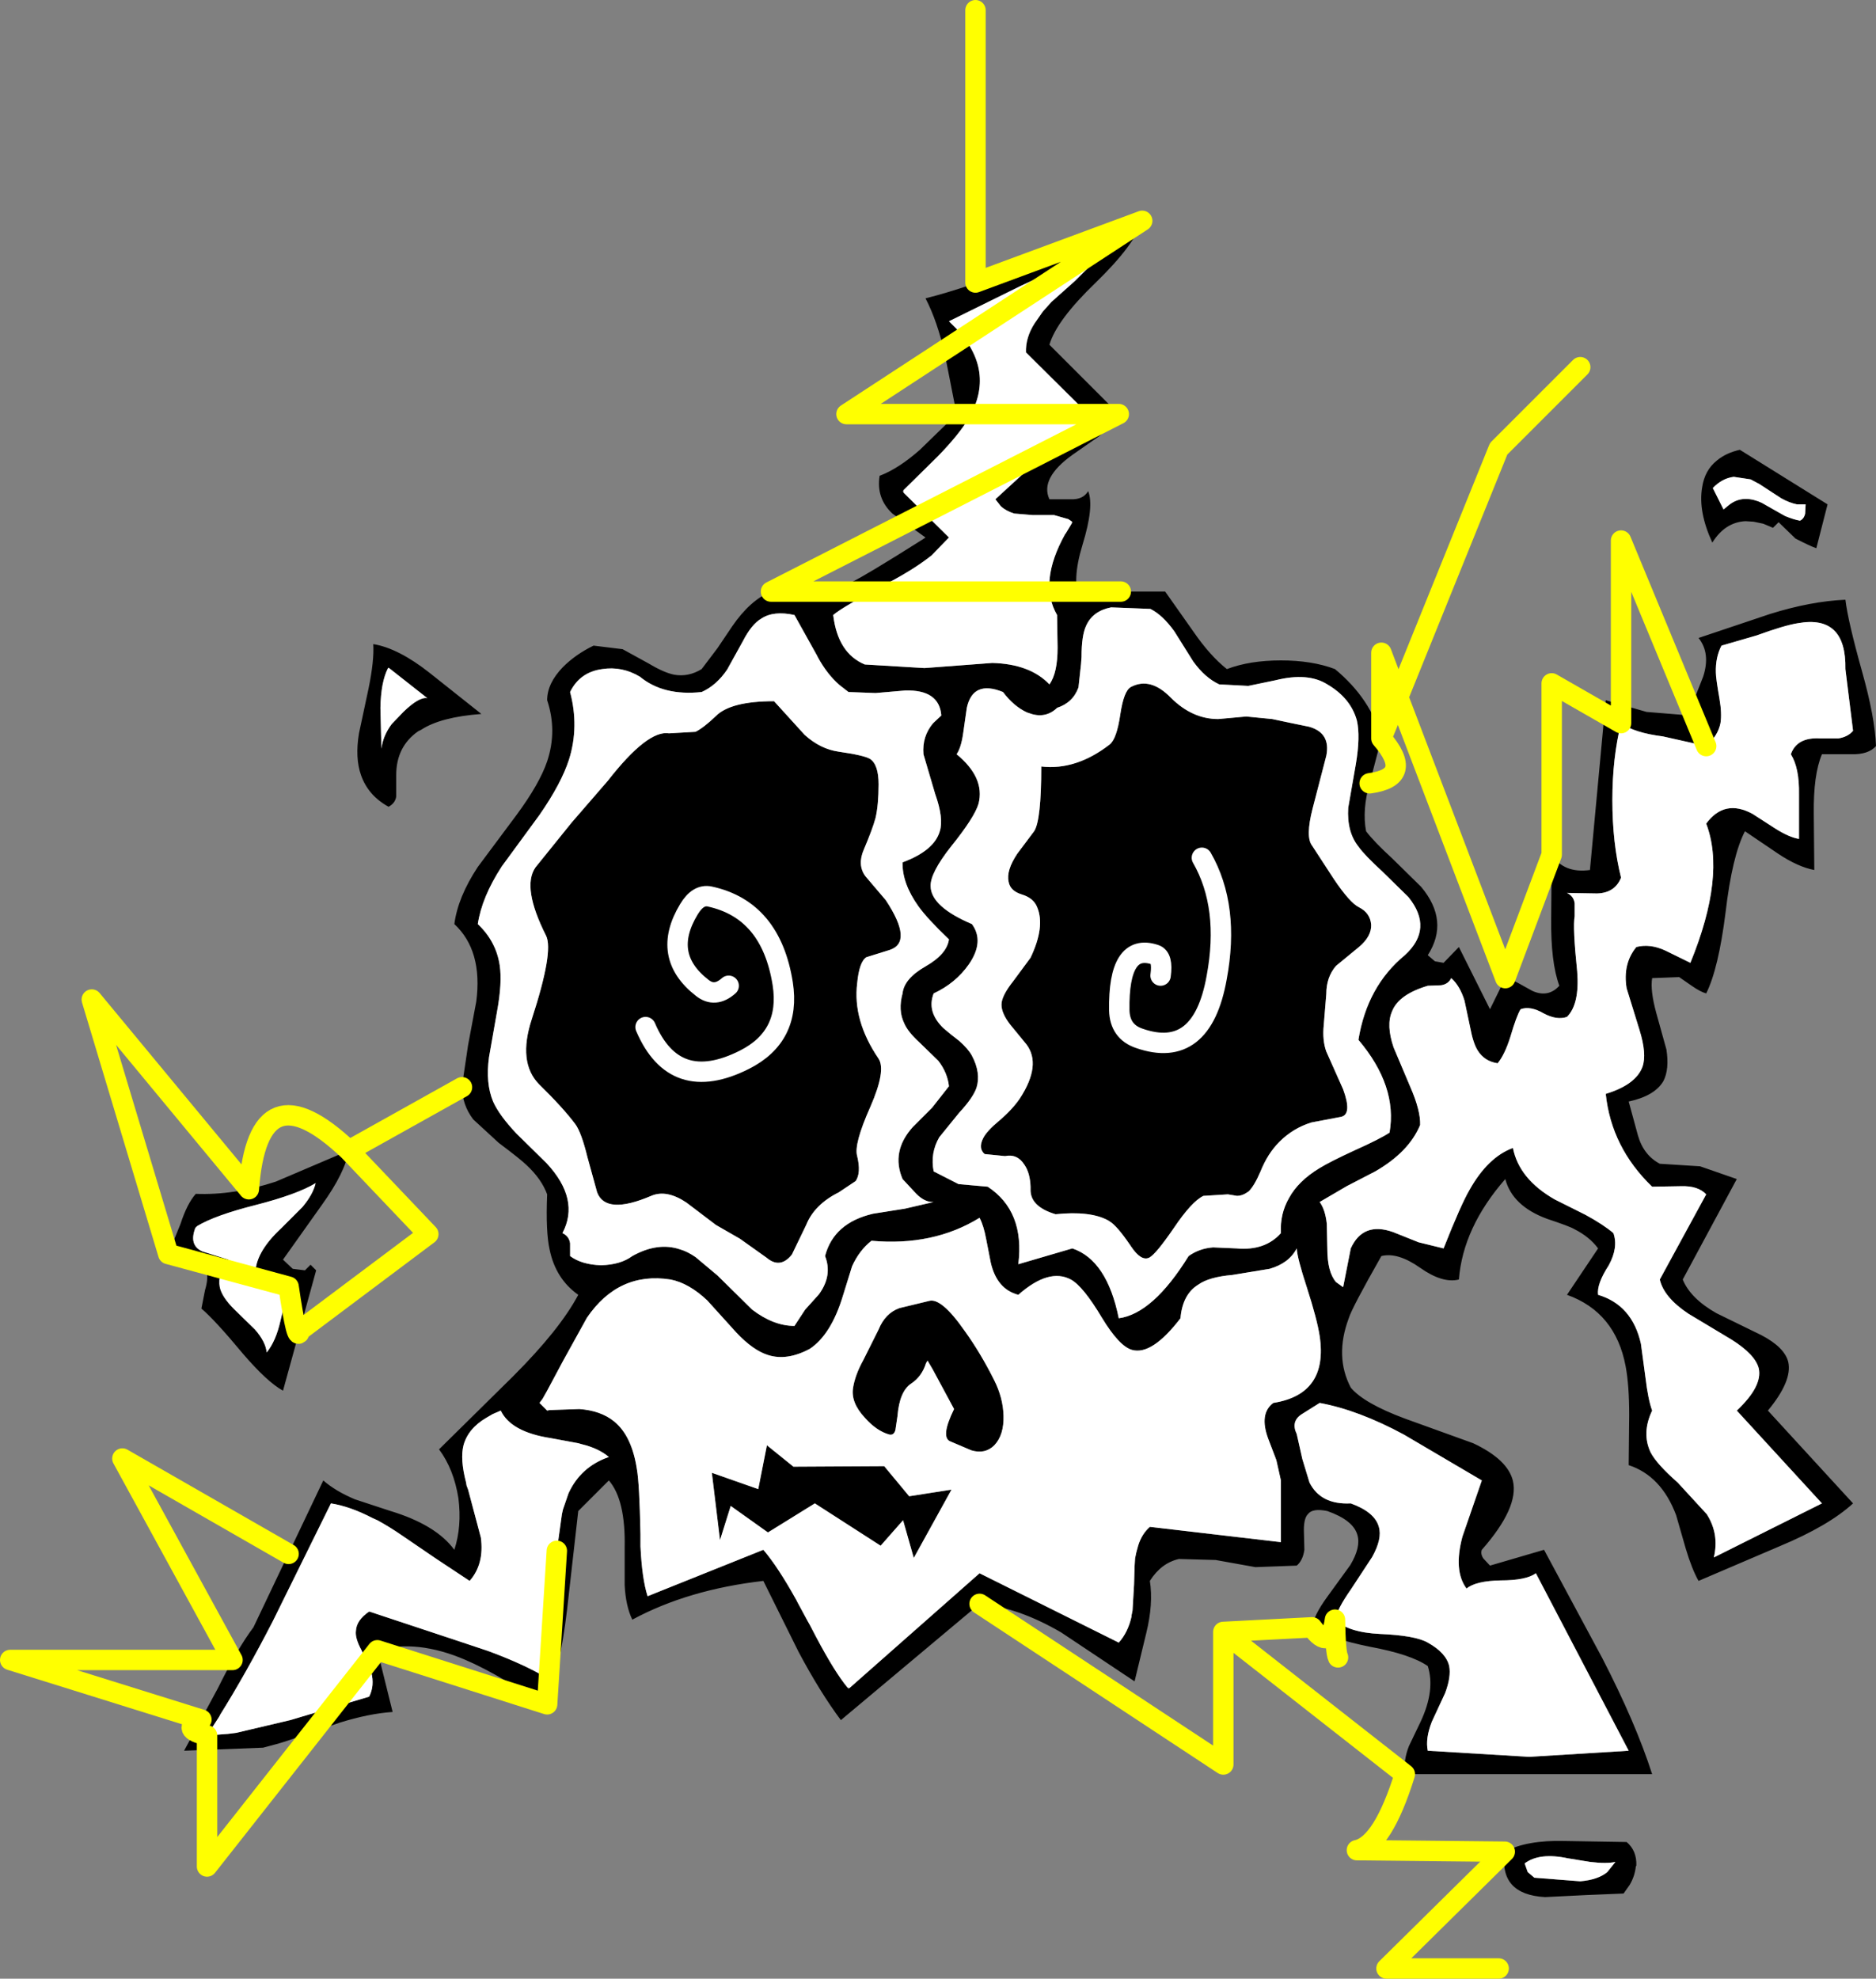
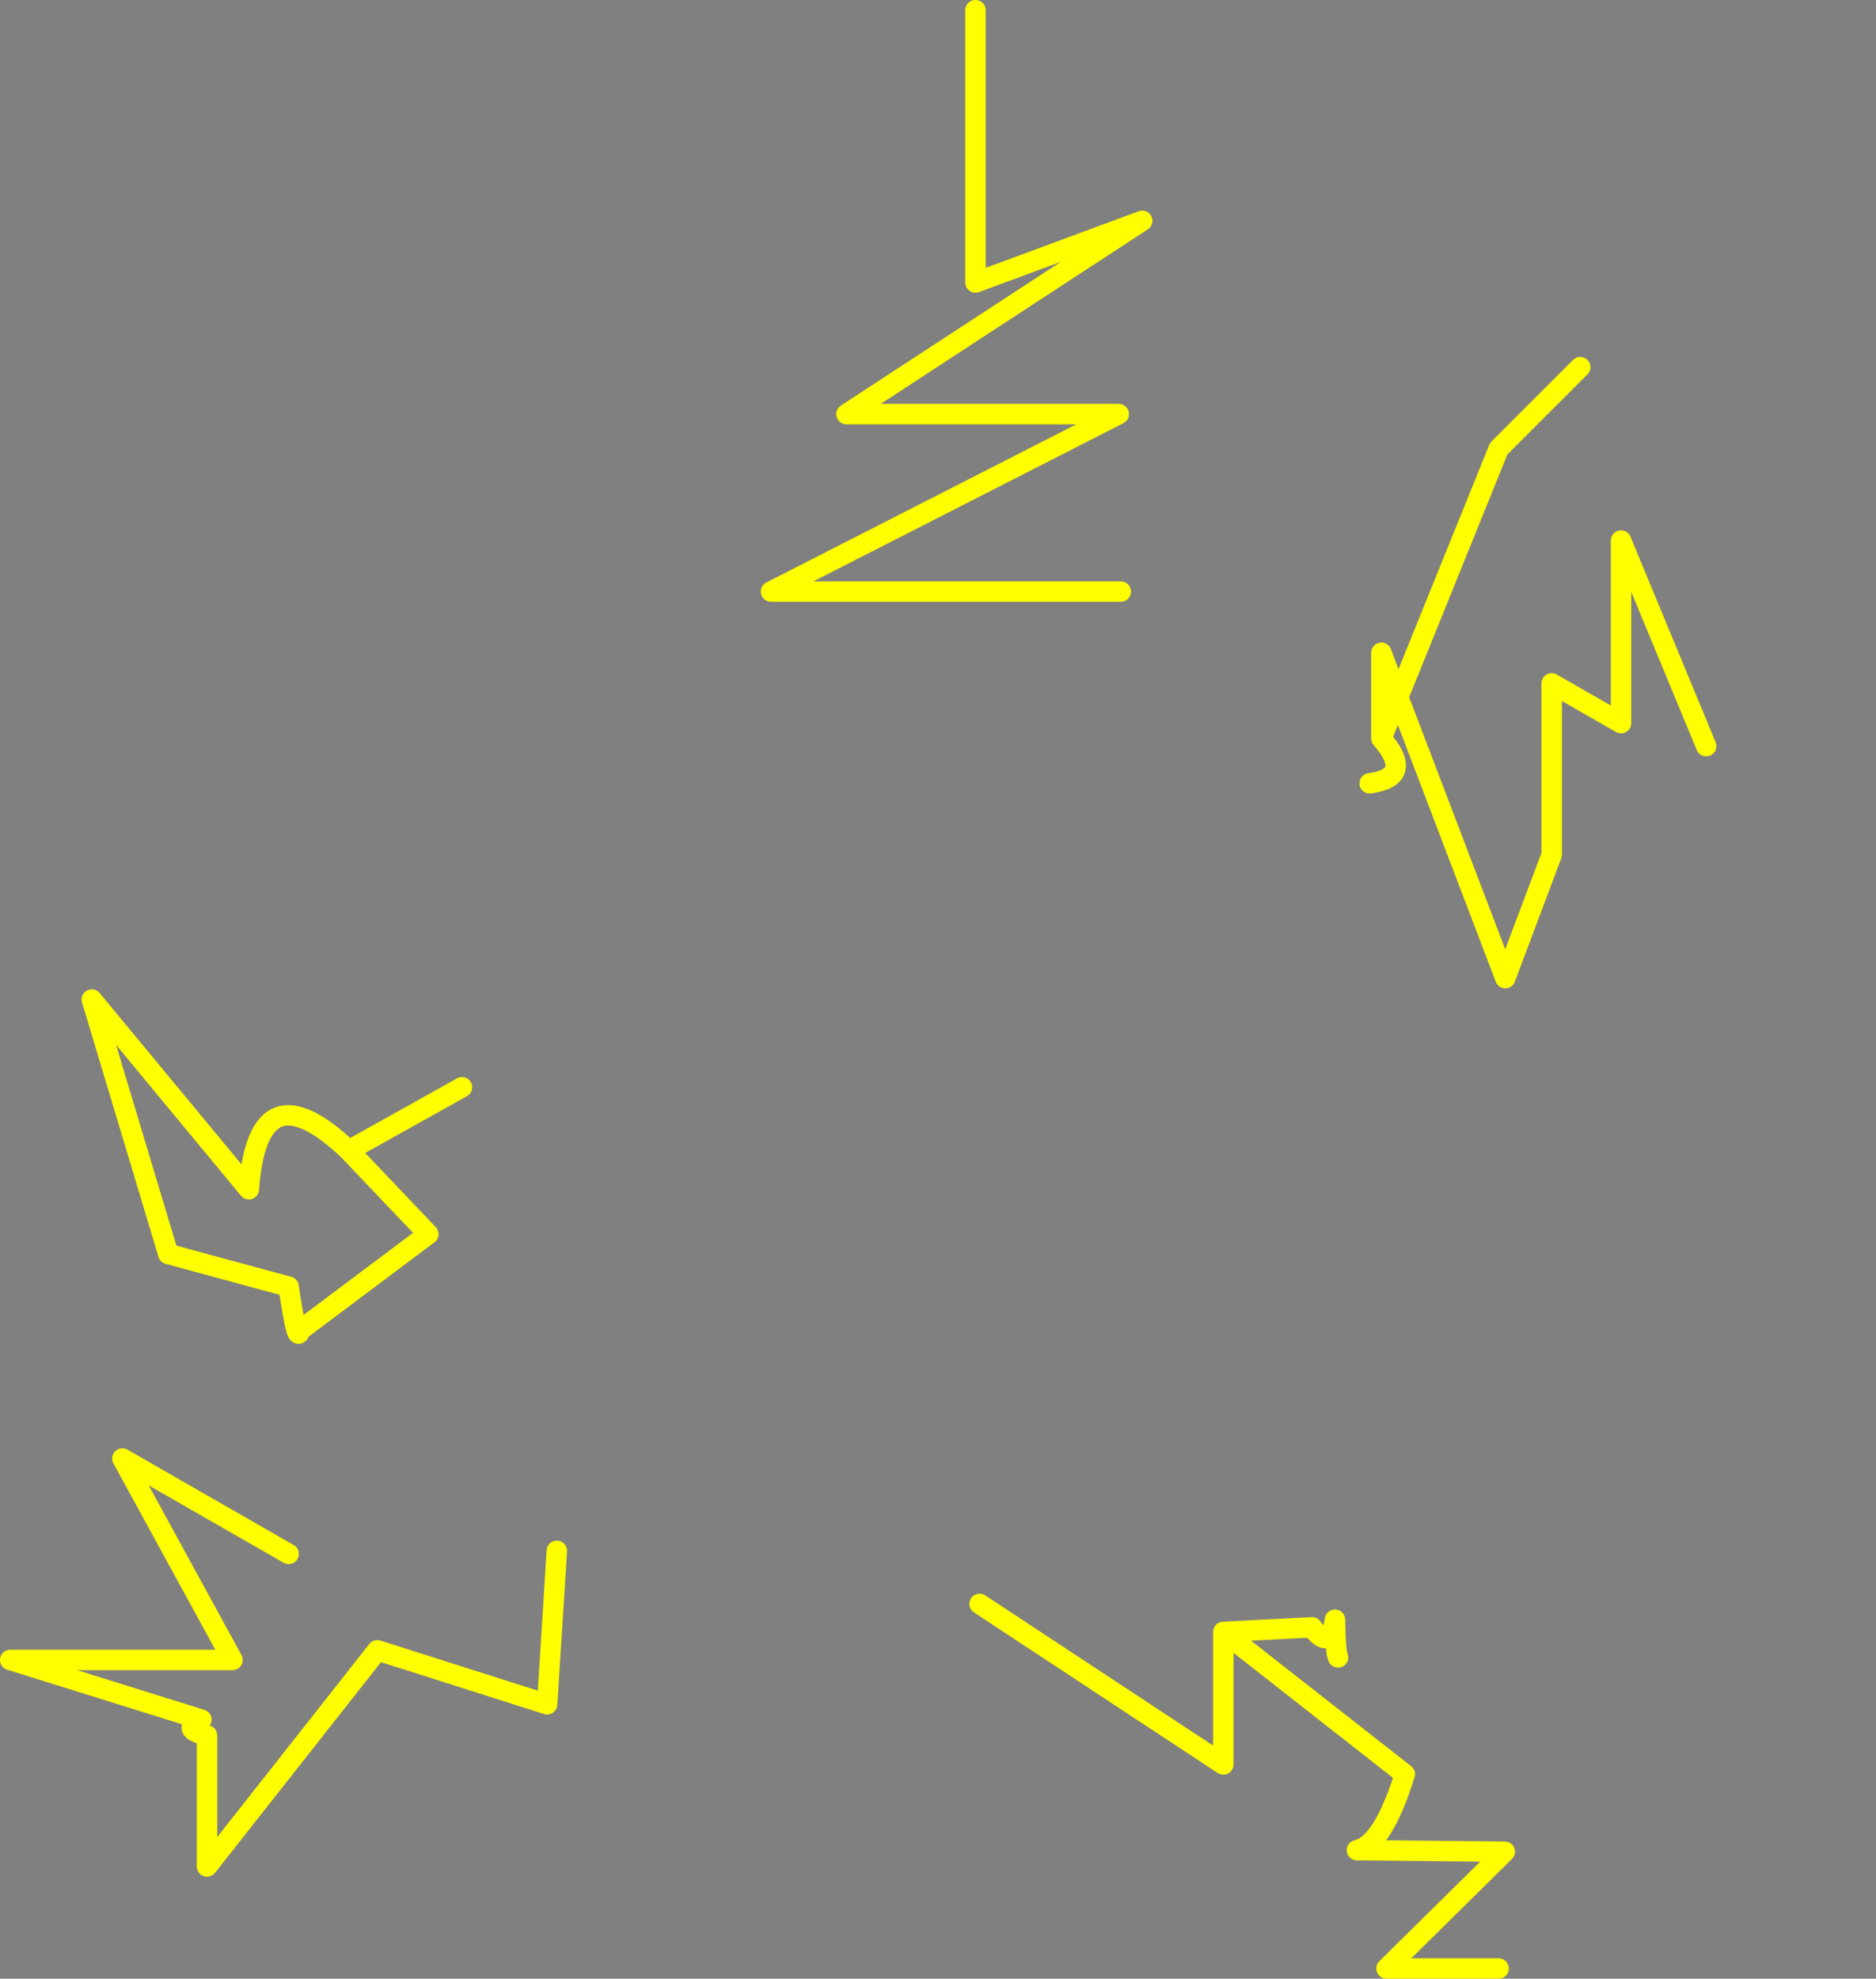
<svg xmlns="http://www.w3.org/2000/svg" height="194.0px" width="183.95px">
  <rect width="100%" height="100%" fill="#808080" stroke="none" />
  <g transform="matrix(1.0, 0.0, 0.0, 1.0, 102.95, 98.0)">
-     <path d="M65.4 -52.85 Q66.3 -53.6 67.65 -53.9 L76.25 -48.55 75.15 -44.25 Q74.55 -44.45 73.1 -45.2 L71.45 -46.8 70.9 -46.25 69.95 -46.65 69.0 -46.85 68.2 -46.9 Q66.2 -46.8 64.95 -44.8 63.55 -47.85 63.95 -50.2 64.2 -51.9 65.4 -52.85 M68.7 -51.0 L67.05 -51.25 Q65.9 -51.1 65.0 -50.15 L66.05 -48.05 66.6 -48.5 Q67.8 -49.45 69.45 -48.85 L69.8 -48.7 71.65 -47.65 72.1 -47.4 Q72.95 -47.05 73.55 -46.95 73.95 -47.15 74.05 -47.65 L74.1 -48.55 73.25 -48.55 Q72.5 -48.7 71.7 -49.15 L69.55 -50.55 68.7 -51.0 M4.85 -55.25 L2.2 -53.4 Q-1.0 -51.1 -0.05 -49.05 L2.05 -49.05 Q3.25 -49.0 3.75 -49.85 4.35 -48.35 3.2 -44.6 2.1 -41.0 2.95 -39.2 4.35 -40.05 6.95 -40.0 L11.3 -40.0 14.05 -36.1 Q15.7 -33.7 17.35 -32.4 19.6 -33.25 22.65 -33.25 25.7 -33.25 27.95 -32.4 31.5 -29.45 32.5 -25.6 L31.35 -21.2 Q30.6 -18.6 31.0 -16.5 31.75 -15.5 33.6 -13.8 L36.4 -11.05 Q39.2 -7.7 37.05 -4.35 L37.75 -3.75 38.6 -3.6 40.1 -5.15 43.15 0.95 44.65 -2.1 Q45.15 -2.05 45.95 -1.6 L47.3 -0.85 Q48.85 -0.15 49.95 -1.35 49.1 -3.65 49.15 -7.95 L49.2 -14.2 Q50.4 -12.35 52.95 -12.7 L54.5 -29.35 58.5 -28.2 62.8 -27.85 63.3 -29.75 64.05 -31.65 Q64.8 -33.95 63.6 -35.45 L70.6 -37.8 Q74.6 -39.05 78.0 -39.2 78.25 -37.1 79.65 -32.1 80.9 -27.65 81.0 -24.85 80.25 -24.0 78.55 -24.05 L75.7 -24.05 Q74.85 -22.05 74.9 -18.2 L74.95 -12.7 Q73.35 -13.0 71.4 -14.3 L68.15 -16.5 Q66.9 -14.1 66.25 -8.55 65.55 -3.0 64.35 -0.6 63.8 -0.75 63.0 -1.3 L61.7 -2.2 59.05 -2.1 Q58.85 -0.9 59.45 1.3 L60.45 4.9 Q60.75 6.85 60.15 8.0 59.3 9.45 56.75 10.0 L57.65 13.3 Q58.2 15.25 59.8 16.1 L63.75 16.35 67.35 17.6 62.05 27.45 Q62.8 29.3 65.35 30.75 L69.75 32.9 Q72.05 34.1 72.4 35.55 72.8 37.4 70.4 40.3 L78.75 49.4 Q76.35 51.6 71.55 53.6 L63.6 57.0 Q62.95 55.85 62.35 53.85 L61.4 50.55 Q59.95 46.7 56.75 45.65 L56.8 40.75 Q56.8 37.8 56.45 35.95 55.45 30.65 50.7 28.95 L53.75 24.4 Q52.9 23.25 51.4 22.5 51.0 22.25 48.75 21.5 45.35 20.25 44.65 17.6 40.5 22.35 40.1 27.45 38.5 27.85 36.3 26.3 34.1 24.75 32.5 25.15 29.6 30.25 29.3 31.25 27.9 35.0 29.5 38.05 30.8 39.6 34.85 41.1 L41.5 43.5 Q44.9 45.1 45.4 47.2 46.0 49.8 42.35 53.95 42.2 54.35 42.5 54.8 L43.15 55.5 48.45 53.95 54.15 64.55 Q57.45 70.95 59.05 75.95 L34.8 75.95 Q34.65 74.6 35.2 73.2 L36.35 70.8 Q37.8 67.7 37.05 65.35 35.4 64.2 31.35 63.45 27.4 62.65 25.7 61.55 25.85 60.4 27.2 58.55 L29.45 55.45 Q30.5 53.7 30.15 52.5 29.75 51.05 27.2 50.15 25.75 49.85 25.3 50.45 24.9 50.85 24.9 52.0 L24.95 53.95 Q24.8 55.0 24.2 55.5 L20.15 55.65 16.25 54.95 12.65 54.85 Q10.9 55.25 9.8 57.0 10.15 59.25 9.45 62.1 L8.3 66.85 1.1 62.05 Q-3.1 59.6 -6.9 59.25 L-20.5 70.65 Q-22.55 67.9 -24.65 63.95 L-28.1 57.0 Q-35.5 57.85 -40.95 60.8 -41.6 59.45 -41.7 57.4 L-41.7 53.75 Q-41.6 49.05 -43.25 47.15 L-46.25 50.15 -47.35 59.85 Q-48.05 65.6 -49.3 69.1 L-53.25 66.85 Q-55.65 65.45 -57.3 64.75 -62.05 62.7 -65.95 63.8 L-64.45 69.85 Q-66.75 70.0 -69.65 70.9 L-74.7 72.65 -75.65 72.95 -77.15 73.35 -84.9 73.65 -81.6 67.55 Q-79.65 63.6 -78.1 61.55 L-71.25 47.15 Q-70.05 48.2 -68.15 49.0 L-64.65 50.15 Q-60.2 51.5 -58.4 53.95 -57.65 51.65 -58.0 48.9 -58.45 46.05 -59.9 44.1 L-52.65 36.95 Q-48.05 32.35 -46.25 28.95 -48.45 27.4 -49.05 24.55 -49.45 22.8 -49.3 19.1 -49.85 17.6 -51.3 16.25 -51.85 15.7 -54.05 14.05 L-56.55 11.75 Q-57.65 10.3 -57.65 8.5 L-57.05 4.45 -56.25 0.2 Q-55.6 -4.8 -58.4 -7.4 -58.05 -10.05 -56.1 -13.0 L-52.3 -18.1 Q-50.05 -21.15 -49.3 -23.35 -48.3 -26.35 -49.3 -29.35 -49.3 -31.0 -47.75 -32.6 -46.5 -33.85 -44.75 -34.7 L-41.9 -34.35 -39.35 -32.95 Q-37.85 -32.05 -36.85 -31.85 -35.45 -31.6 -34.15 -32.4 L-32.6 -34.45 -31.15 -36.6 Q-29.4 -39.15 -27.35 -40.0 -23.75 -38.9 -19.4 -40.95 -18.2 -41.5 -12.5 -45.1 L-12.2 -45.3 -15.45 -47.65 Q-17.05 -49.15 -16.7 -51.35 -14.85 -52.05 -12.75 -53.9 L-9.15 -57.4 -10.3 -63.25 Q-11.05 -66.55 -12.2 -68.75 -8.15 -69.75 -1.5 -72.4 5.95 -75.45 9.05 -76.35 8.3 -74.0 4.5 -70.3 0.65 -66.6 -0.05 -64.2 L6.75 -57.4 Q6.3 -56.4 4.85 -55.25 M-14.35 -49.7 L-9.9 -45.3 -11.6 -43.55 Q-13.1 -42.35 -15.4 -41.1 -20.35 -38.5 -21.25 -37.7 -20.8 -33.95 -18.15 -32.85 L-12.3 -32.5 -5.65 -33.0 Q-1.95 -32.9 -0.05 -30.9 0.75 -32.0 0.75 -34.5 L0.7 -37.7 Q-1.15 -40.9 1.5 -45.65 L1.55 -45.7 2.15 -46.7 2.15 -46.75 2.2 -46.8 2.1 -46.9 1.8 -47.1 0.4 -47.5 -1.7 -47.5 -3.5 -47.65 Q-4.3 -47.9 -4.8 -48.35 L-5.35 -49.05 3.75 -57.4 -2.35 -63.45 Q-2.4 -64.9 -1.5 -66.3 L-0.7 -67.45 0.15 -68.4 2.45 -70.45 4.0 -72.0 4.5 -72.55 3.45 -72.35 2.05 -71.95 Q0.4 -71.45 -1.5 -70.6 L-2.9 -69.95 -9.9 -66.5 -9.15 -65.75 Q-5.3 -61.6 -7.95 -57.0 -8.95 -55.35 -11.0 -53.25 L-14.35 -49.95 -14.45 -49.85 -14.35 -49.7 M30.1 -27.35 Q29.5 -29.55 27.2 -30.9 25.3 -32.1 22.1 -31.3 L19.45 -30.75 16.6 -30.9 Q15.2 -31.55 14.05 -33.15 L12.2 -36.1 Q11.05 -37.7 9.85 -38.3 L6.0 -38.45 Q4.2 -38.1 3.55 -36.65 3.1 -35.7 3.1 -33.6 L3.05 -32.9 2.8 -30.6 Q2.25 -29.1 0.7 -28.6 L0.6 -28.5 Q-0.55 -27.5 -2.1 -28.1 L-2.25 -28.15 Q-3.55 -28.75 -4.6 -30.15 -7.55 -31.35 -8.15 -28.6 L-8.5 -26.15 Q-8.7 -24.7 -9.15 -24.05 -6.35 -21.75 -7.0 -19.2 -7.4 -17.85 -9.7 -15.0 -11.75 -12.4 -11.7 -11.1 -11.65 -9.1 -7.65 -7.4 -6.4 -5.7 -7.95 -3.45 -9.25 -1.6 -11.4 -0.6 -12.1 1.2 -10.45 2.8 -9.7 3.45 -8.9 4.05 -8.0 4.85 -7.65 5.5 -6.75 7.2 -7.2 8.65 -7.55 9.65 -8.9 11.1 L-10.85 13.5 Q-11.75 15.05 -11.4 16.85 L-8.95 18.1 -8.9 18.1 -6.1 18.35 Q-2.45 20.75 -3.1 25.95 L2.2 24.4 Q5.6 25.55 6.75 31.25 10.1 30.8 13.6 25.15 14.65 24.4 16.0 24.3 L18.3 24.4 Q21.1 24.65 22.65 22.9 22.55 21.0 23.45 19.45 24.35 17.8 26.4 16.55 27.45 15.9 29.95 14.75 32.3 13.7 33.3 13.05 34.1 8.5 30.25 3.95 31.1 -1.3 34.8 -4.35 37.65 -6.95 35.15 -10.05 L32.6 -12.55 Q30.85 -14.15 30.25 -15.0 29.1 -16.45 29.25 -18.8 L30.0 -23.1 Q30.45 -25.8 30.1 -27.35 M21.8 -27.5 L23.45 -27.15 25.4 -26.75 Q27.55 -26.15 27.1 -23.9 L25.75 -18.7 Q25.05 -15.95 25.7 -15.1 L27.85 -11.8 Q29.4 -9.5 30.3 -9.05 31.4 -8.5 31.5 -7.35 31.55 -6.2 30.3 -5.15 L28.05 -3.3 Q27.1 -2.2 27.1 -0.55 L26.85 2.5 Q26.7 4.0 27.1 5.1 L28.75 8.8 Q29.65 11.25 28.55 11.5 L25.65 12.05 Q23.85 12.6 22.5 13.95 21.35 15.1 20.65 16.85 20.05 18.25 19.5 18.8 L19.35 18.9 Q18.85 19.25 18.35 19.25 L17.45 19.1 15.05 19.25 Q13.9 19.8 12.15 22.4 10.4 24.95 9.75 25.3 8.95 25.7 7.95 24.2 L7.85 24.05 Q6.55 22.15 5.85 21.75 L5.7 21.65 Q3.95 20.7 0.55 21.05 -1.95 20.3 -1.9 18.6 L-1.9 18.35 Q-1.95 17.0 -2.5 16.2 -3.2 15.1 -4.4 15.35 L-6.4 15.15 Q-7.05 14.6 -6.55 13.6 -6.2 12.9 -5.0 11.9 -3.7 10.8 -2.95 9.7 -0.8 6.4 -2.3 4.4 L-3.9 2.45 Q-4.75 1.35 -4.75 0.5 -4.75 -0.35 -3.6 -1.8 L-1.9 -4.1 Q-0.45 -7.15 -1.25 -9.05 -1.6 -9.95 -2.75 -10.3 -3.9 -10.65 -4.05 -11.55 -4.3 -12.65 -3.2 -14.3 L-1.55 -16.5 Q-0.85 -17.55 -0.85 -22.85 2.55 -22.45 5.85 -25.0 6.55 -25.55 6.9 -27.95 7.25 -30.3 7.95 -30.65 9.85 -31.65 11.85 -29.6 13.95 -27.5 16.5 -27.5 L19.25 -27.75 21.8 -27.5 M10.85 -2.35 Q11.1 -4.15 10.3 -4.4 6.7 -5.6 6.8 1.05 6.85 3.15 8.75 3.8 14.9 5.95 16.35 -2.15 17.65 -9.1 14.9 -13.9 17.65 -9.1 16.35 -2.15 14.9 5.95 8.75 3.8 6.85 3.15 6.8 1.05 6.7 -5.6 10.3 -4.4 11.1 -4.15 10.85 -2.35 M38.35 -1.4 L37.05 -1.35 Q34.2 -0.5 33.55 1.15 32.95 2.5 33.7 4.7 L35.35 8.6 Q36.35 10.9 36.3 12.3 35.2 14.95 31.9 16.85 L29.1 18.3 26.45 19.85 Q27.0 20.6 27.15 22.0 L27.2 24.45 Q27.2 26.7 28.05 27.7 L28.75 28.2 29.5 24.4 Q30.7 21.75 33.65 22.8 L36.15 23.8 38.6 24.4 Q40.3 20.1 41.15 18.65 42.95 15.45 45.4 14.55 46.0 17.6 49.5 19.6 L52.5 21.1 Q54.25 22.05 55.25 22.9 55.75 24.3 54.8 26.05 53.6 27.9 53.75 28.95 57.1 29.95 57.95 33.75 L58.4 37.1 Q58.65 39.2 59.05 40.3 58.0 42.5 58.9 44.4 59.5 45.55 61.55 47.35 L64.4 50.45 Q65.65 52.4 65.1 54.7 L75.7 49.4 67.35 40.3 Q69.9 37.9 69.5 36.15 69.15 34.8 66.85 33.35 L62.6 30.8 Q60.2 29.2 59.8 27.45 L64.35 19.1 Q63.55 18.25 61.9 18.3 L59.05 18.35 Q55.05 14.5 54.5 9.25 57.45 8.35 58.1 6.6 58.55 5.35 57.8 2.95 L56.55 -1.1 Q56.15 -3.5 57.5 -5.15 58.85 -5.5 60.35 -4.8 L62.8 -3.6 Q66.3 -12.15 64.35 -17.25 66.15 -19.7 68.9 -18.2 L71.15 -16.75 Q72.5 -15.9 73.45 -15.75 L73.45 -20.1 Q73.5 -22.7 72.65 -24.05 73.25 -25.75 75.55 -25.6 L77.3 -25.6 Q78.25 -25.75 78.75 -26.35 L78.0 -32.4 Q78.1 -37.75 73.35 -36.9 72.05 -36.7 69.3 -35.7 L65.85 -34.7 Q65.25 -33.55 65.3 -32.05 65.3 -31.5 65.65 -29.5 65.9 -28.05 65.75 -27.1 65.5 -25.85 64.35 -24.85 L60.1 -25.8 Q57.3 -26.15 56.0 -27.1 55.15 -23.7 55.15 -19.55 55.15 -15.35 56.0 -11.95 55.4 -10.45 53.65 -10.4 L50.7 -10.45 Q51.35 -10.15 51.45 -9.45 L51.45 -8.15 Q51.25 -7.1 51.7 -2.75 51.95 0.45 50.7 1.7 49.7 2.05 48.4 1.35 47.1 0.6 46.15 0.95 45.75 1.6 45.15 3.65 44.6 5.4 43.9 6.25 42.6 6.05 41.95 5.0 41.5 4.3 41.2 2.7 L40.65 0.1 Q40.2 -1.35 39.35 -2.1 39.05 -1.5 38.35 -1.4 M80.95 -37.6 L80.95 -37.55 80.95 -37.6 M-19.65 67.5 L-6.9 56.25 6.75 63.05 Q7.65 62.05 8.0 60.5 L8.0 60.4 8.1 59.9 8.25 57.35 8.3 55.6 8.35 54.8 8.45 54.3 8.5 54.1 8.65 53.55 Q9.0 52.4 9.8 51.7 L22.65 53.2 22.65 47.15 22.2 45.15 21.4 43.05 Q20.5 40.6 21.9 39.55 27.3 38.7 26.45 33.0 26.2 31.35 25.2 28.25 24.25 25.35 24.2 24.4 23.45 25.85 21.55 26.4 L17.9 27.0 Q15.6 27.2 14.55 27.95 13.0 28.9 12.8 31.25 10.0 34.9 8.05 34.35 6.8 34.0 5.1 31.2 3.25 28.1 2.05 27.45 -0.1 26.3 -3.1 28.95 -5.2 28.4 -5.8 25.8 L-6.25 23.5 Q-6.5 22.15 -6.9 21.4 -11.45 24.2 -17.5 23.65 -18.7 24.6 -19.4 26.15 L-20.3 29.05 Q-21.45 32.85 -23.55 34.25 -25.8 35.45 -27.65 34.85 -29.1 34.4 -30.75 32.65 L-33.6 29.5 Q-35.4 27.8 -37.2 27.45 -42.3 26.65 -45.4 31.2 L-47.75 35.45 -49.3 38.35 -49.75 39.15 -50.05 39.55 -49.3 40.3 -49.05 40.25 -46.15 40.15 Q-44.05 40.3 -42.75 41.35 -41.0 42.75 -40.5 46.05 -40.25 47.45 -40.15 52.4 L-40.15 53.05 -40.15 53.6 Q-40.0 56.8 -39.45 58.5 L-28.1 53.95 Q-26.65 55.65 -24.85 58.9 L-24.75 59.1 -23.75 60.95 -23.55 61.3 -22.95 62.45 Q-21.1 65.95 -19.85 67.45 L-19.75 67.6 -19.65 67.5 M24.2 42.6 L24.75 45.05 25.45 47.35 Q26.55 49.55 29.5 49.4 31.85 50.25 32.25 51.7 32.6 52.85 31.6 54.65 L29.5 57.85 Q28.2 59.7 27.95 60.8 29.25 62.05 32.35 62.2 35.85 62.35 37.05 63.05 38.85 64.05 39.15 65.35 39.35 66.4 38.75 68.0 L37.45 70.8 Q36.8 72.45 37.05 73.65 L47.0 74.25 56.75 73.65 47.65 56.25 Q46.7 56.95 44.2 56.95 41.75 57.0 40.85 57.75 39.55 56.0 40.45 52.65 L42.35 47.15 34.7 42.65 Q30.25 40.25 26.45 39.55 L24.7 40.65 Q23.6 41.35 24.2 42.6 M57.5 84.9 L57.45 85.0 Q57.35 85.95 56.85 86.8 L56.25 87.65 52.6 87.8 48.55 88.0 Q44.0 87.75 44.6 83.55 46.75 82.4 50.45 82.5 L56.55 82.6 Q57.55 83.45 57.5 84.9 M52.95 84.55 L50.8 84.2 Q48.0 83.6 46.55 84.7 L46.85 85.55 47.5 86.1 52.0 86.45 Q53.75 86.3 54.65 85.55 L55.45 84.55 Q54.6 84.75 52.95 84.55 M-43.9 -32.4 Q-46.1 -32.1 -47.05 -30.15 -46.15 -26.75 -47.15 -23.55 -47.9 -21.2 -50.05 -18.1 L-53.75 -13.05 Q-55.7 -10.05 -56.1 -7.4 -54.3 -5.7 -53.95 -3.35 -53.7 -1.65 -54.2 1.1 L-55.0 5.65 Q-55.35 8.2 -54.6 10.0 -54.0 11.35 -52.3 13.15 L-49.35 16.05 Q-46.05 19.6 -47.8 22.9 -47.15 23.2 -47.05 23.9 L-47.05 25.15 Q-45.9 26.0 -44.0 26.05 -42.1 26.0 -40.95 25.15 -38.45 23.75 -36.25 24.5 -35.55 24.7 -34.75 25.25 L-32.6 27.05 -29.2 30.4 Q-27.1 32.0 -25.05 32.0 L-24.0 30.4 -22.65 28.9 Q-21.3 27.05 -22.05 25.15 -21.2 21.9 -17.35 21.0 L-14.2 20.5 -11.4 19.85 Q-12.25 19.9 -13.1 19.05 L-14.45 17.6 Q-15.6 14.9 -13.45 12.5 L-11.55 10.6 -9.9 8.5 Q-10.05 7.15 -10.95 6.0 L-12.8 4.2 Q-13.95 3.15 -14.3 2.3 -14.9 1.05 -14.45 -0.6 -14.3 -2.05 -12.2 -3.25 -10.1 -4.45 -9.9 -5.9 -12.0 -7.9 -12.9 -9.15 -14.5 -11.4 -14.45 -13.45 -11.35 -14.6 -10.8 -16.5 -10.4 -17.75 -11.25 -20.15 L-12.4 -24.05 Q-12.55 -25.8 -11.45 -27.1 L-10.65 -27.85 Q-10.85 -30.4 -14.2 -30.3 L-17.1 -30.05 -19.75 -30.15 -20.65 -30.85 Q-21.85 -31.9 -22.75 -33.55 L-22.85 -33.75 -25.05 -37.7 Q-27.1 -38.15 -28.3 -37.35 -29.25 -36.8 -30.1 -35.15 L-31.65 -32.35 Q-32.7 -30.8 -34.15 -30.15 -37.9 -29.75 -40.2 -31.65 -41.95 -32.7 -43.9 -32.4 M-64.8 -32.5 L-64.85 -32.55 -64.9 -32.5 Q-65.6 -31.15 -65.65 -28.6 L-65.55 -24.6 Q-65.4 -25.85 -64.55 -27.0 L-63.4 -28.2 Q-61.85 -29.7 -61.05 -29.55 L-64.8 -32.5 M-67.75 -26.1 L-66.8 -30.55 Q-66.25 -33.25 -66.35 -34.85 -63.9 -34.45 -60.85 -32.05 L-55.75 -28.0 Q-59.75 -27.7 -61.65 -26.45 L-61.95 -26.3 Q-64.1 -24.8 -64.1 -22.0 L-64.1 -21.2 -64.1 -19.9 Q-64.2 -19.25 -64.85 -18.9 -66.85 -20.0 -67.55 -22.0 -68.15 -23.7 -67.75 -26.1 M-50.45 -12.95 L-46.9 -17.35 -43.35 -21.45 Q-39.45 -26.45 -37.35 -26.1 L-34.75 -26.25 Q-33.95 -26.65 -32.75 -27.8 -31.3 -29.25 -27.05 -29.25 L-24.05 -25.95 Q-22.5 -24.55 -20.7 -24.3 -18.25 -23.95 -17.65 -23.6 -16.8 -23.05 -16.8 -21.1 -16.8 -19.1 -17.1 -17.8 -17.4 -16.7 -18.25 -14.7 -18.9 -13.2 -18.1 -12.1 L-16.1 -9.75 Q-13.35 -5.6 -15.75 -4.85 L-18.0 -4.15 Q-18.7 -3.7 -18.9 -1.6 -19.35 2.05 -16.8 5.8 -16.05 6.95 -17.6 10.5 -19.25 14.2 -18.9 15.35 -18.5 17.0 -19.05 17.8 L-20.7 18.9 Q-23.1 20.1 -23.9 22.1 L-25.3 25.0 Q-26.45 26.45 -27.8 25.3 L-30.4 23.45 -32.75 22.1 -35.65 19.9 Q-37.6 18.6 -39.1 19.25 -43.55 21.15 -44.4 18.9 L-45.35 15.45 Q-45.95 13.0 -46.55 12.2 -47.75 10.6 -50.1 8.3 -52.2 6.15 -50.8 1.9 -48.65 -4.7 -49.4 -6.25 -51.8 -11.0 -50.45 -12.95 M-31.5 -1.35 Q-32.85 -0.15 -34.1 -1.15 -38.15 -4.3 -35.4 -8.85 -34.5 -10.35 -33.35 -10.1 -27.35 -8.8 -26.2 -1.55 -25.4 3.6 -29.95 5.9 -36.8 9.35 -39.65 2.7 -36.8 9.35 -29.95 5.9 -25.4 3.6 -26.2 -1.55 -27.35 -8.8 -33.35 -10.1 -34.5 -10.35 -35.4 -8.85 -38.15 -4.3 -34.1 -1.15 -32.85 -0.15 -31.5 -1.35 M-83.8 22.4 Q-84.45 24.1 -83.1 24.7 L-80.55 25.5 Q-81.65 26.9 -81.4 28.2 -81.2 29.15 -80.0 30.35 L-77.95 32.35 Q-76.9 33.55 -76.8 34.6 -75.9 33.5 -75.45 31.5 L-74.65 28.15 -77.9 27.1 Q-78.05 24.9 -75.35 22.4 L-73.3 20.35 Q-72.25 19.1 -72.0 18.0 -73.8 19.1 -77.9 20.15 -81.85 21.15 -83.6 22.2 L-83.75 22.3 -83.8 22.4 M-14.75 30.25 L-11.85 29.55 Q-10.65 29.2 -8.35 32.5 -6.8 34.65 -5.45 37.35 -4.6 39.05 -4.55 40.8 -4.5 42.7 -5.45 43.7 -6.35 44.6 -7.7 44.2 L-9.7 43.35 Q-10.8 43.0 -9.4 40.15 L-11.5 36.25 -12.0 35.4 -12.15 35.65 Q-12.55 36.95 -13.6 37.65 -14.75 38.4 -14.95 40.85 L-15.15 42.2 Q-15.3 42.75 -15.75 42.65 -17.0 42.3 -18.15 41.0 -19.55 39.5 -19.3 38.05 -19.1 36.8 -18.3 35.35 L-16.8 32.35 Q-16.15 30.75 -14.75 30.25 M-27.75 43.7 L-25.15 45.8 -16.25 45.75 -13.8 48.7 -9.65 48.05 -13.35 54.75 -14.4 51.05 -16.6 53.55 -23.05 49.4 -27.65 52.25 -31.3 49.65 -32.35 53.0 -33.15 46.4 -28.6 48.0 -27.75 43.7 M-75.9 17.85 L-68.75 14.8 Q-69.1 16.95 -71.4 20.15 L-75.2 25.5 -74.25 26.4 -73.05 26.55 -72.5 26.0 -71.95 26.55 -75.2 38.35 Q-76.75 37.5 -79.15 34.7 -81.85 31.45 -83.2 30.3 L-82.85 28.5 Q-82.5 27.35 -82.7 26.55 L-84.7 26.2 Q-85.95 26.0 -86.45 24.95 L-85.25 22.0 Q-84.6 20.0 -83.75 19.05 -80.0 19.2 -75.9 17.85 M-57.5 43.7 Q-57.85 45.05 -57.25 47.35 L-57.2 47.65 -57.05 48.05 -55.8 52.75 Q-55.45 55.35 -56.9 57.0 L-60.15 54.85 -63.45 52.6 Q-64.75 51.7 -65.95 51.05 L-66.4 50.85 Q-68.6 49.7 -70.5 49.4 L-76.2 60.95 Q-78.85 66.1 -81.35 70.1 L-81.45 70.3 -82.65 72.15 -80.6 72.0 -79.8 71.9 -74.5 70.65 -66.75 68.35 Q-66.2 67.25 -66.55 65.95 L-67.5 63.8 Q-68.15 62.6 -68.05 61.9 -68.0 60.85 -66.75 60.0 L-58.3 62.8 -55.6 63.7 -55.15 63.85 Q-52.15 64.95 -50.05 66.1 -49.25 64.5 -48.85 62.0 L-48.7 60.95 -48.65 60.35 -48.35 54.05 -47.85 50.45 -47.75 50.0 -47.2 48.4 Q-46.0 45.8 -43.25 44.85 -44.25 44.0 -45.9 43.6 L-46.25 43.5 -48.95 43.0 Q-52.85 42.4 -53.85 40.3 L-54.65 40.65 -55.25 41.0 Q-57.05 42.05 -57.5 43.7" fill="#000000" fill-rule="evenodd" stroke="none" />
-     <path d="M68.7 -51.0 L69.55 -50.55 71.7 -49.15 Q72.5 -48.7 73.25 -48.55 L74.1 -48.55 74.05 -47.65 Q73.95 -47.15 73.55 -46.95 72.95 -47.05 72.1 -47.4 L71.65 -47.65 69.8 -48.7 69.45 -48.85 Q67.8 -49.45 66.6 -48.5 L66.05 -48.05 65.0 -50.15 Q65.9 -51.1 67.05 -51.25 L68.7 -51.0 M2.05 -71.95 L3.45 -72.35 4.5 -72.55 4.0 -72.0 2.45 -70.45 0.15 -68.4 -0.7 -67.45 -1.5 -66.3 Q-2.4 -64.9 -2.35 -63.45 L3.75 -57.4 -5.35 -49.05 -4.8 -48.35 Q-4.3 -47.9 -3.5 -47.65 L-1.7 -47.5 0.4 -47.5 1.8 -47.1 2.1 -46.9 2.2 -46.8 2.15 -46.75 2.15 -46.7 1.55 -45.7 1.5 -45.65 Q-1.15 -40.9 0.7 -37.7 L0.75 -34.5 Q0.75 -32.0 -0.05 -30.9 -1.95 -32.9 -5.65 -33.0 L-12.3 -32.5 -18.15 -32.85 Q-20.8 -33.95 -21.25 -37.7 -20.35 -38.5 -15.4 -41.1 -13.1 -42.35 -11.6 -43.55 L-9.9 -45.3 -14.35 -49.7 -14.35 -49.95 -11.0 -53.25 Q-8.95 -55.35 -7.95 -57.0 -5.3 -61.6 -9.15 -65.75 L-9.9 -66.5 -2.9 -69.95 -1.5 -70.6 1.45 -71.7 2.05 -71.95 M21.8 -27.5 L19.25 -27.75 16.5 -27.5 Q13.95 -27.5 11.85 -29.6 9.85 -31.65 7.95 -30.65 7.25 -30.3 6.9 -27.95 6.55 -25.55 5.85 -25.0 2.55 -22.45 -0.85 -22.85 -0.85 -17.55 -1.55 -16.5 L-3.2 -14.3 Q-4.3 -12.65 -4.05 -11.55 -3.9 -10.65 -2.75 -10.3 -1.6 -9.95 -1.25 -9.05 -0.45 -7.15 -1.9 -4.1 L-3.6 -1.8 Q-4.75 -0.35 -4.75 0.5 -4.75 1.35 -3.9 2.45 L-2.3 4.4 Q-0.8 6.4 -2.95 9.7 -3.7 10.8 -5.0 11.9 -6.2 12.9 -6.55 13.6 -7.05 14.6 -6.4 15.15 L-4.4 15.35 Q-3.2 15.1 -2.5 16.2 -1.95 17.0 -1.9 18.35 L-1.9 18.6 Q-1.95 20.3 0.55 21.05 3.95 20.7 5.7 21.65 L5.85 21.75 Q6.55 22.15 7.85 24.05 L7.95 24.2 Q8.95 25.7 9.75 25.3 10.4 24.95 12.15 22.4 13.9 19.8 15.05 19.25 L17.45 19.1 18.35 19.25 Q18.85 19.25 19.35 18.9 L19.5 18.8 Q20.05 18.25 20.65 16.85 21.35 15.1 22.5 13.95 23.85 12.6 25.65 12.05 L28.55 11.5 Q29.65 11.25 28.75 8.8 L27.1 5.1 Q26.7 4.0 26.85 2.5 L27.1 -0.55 Q27.1 -2.2 28.05 -3.3 L30.3 -5.15 Q31.55 -6.2 31.5 -7.35 31.4 -8.5 30.3 -9.05 29.4 -9.5 27.85 -11.8 L25.7 -15.1 Q25.05 -15.95 25.75 -18.7 L27.1 -23.9 Q27.55 -26.15 25.4 -26.75 L23.45 -27.15 21.8 -27.5 M30.1 -27.35 Q30.45 -25.8 30.0 -23.1 L29.25 -18.8 Q29.1 -16.45 30.25 -15.0 30.85 -14.15 32.6 -12.55 L35.15 -10.05 Q37.65 -6.95 34.8 -4.35 31.1 -1.3 30.25 3.95 34.1 8.5 33.3 13.05 32.3 13.7 29.95 14.75 27.45 15.9 26.4 16.55 24.35 17.8 23.45 19.45 22.55 21.0 22.65 22.9 21.1 24.65 18.3 24.4 L16.0 24.3 Q14.65 24.4 13.6 25.15 10.1 30.8 6.75 31.25 5.6 25.55 2.2 24.4 L-3.1 25.95 Q-2.45 20.75 -6.1 18.35 L-8.9 18.1 -8.95 18.1 -11.4 16.85 Q-11.75 15.05 -10.85 13.5 L-8.9 11.1 Q-7.55 9.65 -7.2 8.65 -6.75 7.2 -7.65 5.5 -8.0 4.85 -8.9 4.05 -9.7 3.45 -10.45 2.8 -12.1 1.2 -11.4 -0.6 -9.25 -1.6 -7.95 -3.45 -6.4 -5.7 -7.65 -7.4 -11.65 -9.1 -11.7 -11.1 -11.75 -12.4 -9.7 -15.0 -7.4 -17.85 -7.0 -19.2 -6.35 -21.75 -9.15 -24.05 -8.7 -24.7 -8.5 -26.15 L-8.15 -28.6 Q-7.55 -31.35 -4.6 -30.15 -3.55 -28.75 -2.25 -28.15 L-2.1 -28.1 Q-0.55 -27.5 0.6 -28.5 L0.7 -28.6 Q2.25 -29.1 2.8 -30.6 L3.05 -32.9 3.1 -33.6 Q3.1 -35.7 3.55 -36.65 4.2 -38.1 6.0 -38.45 L9.85 -38.3 Q11.05 -37.7 12.2 -36.1 L14.05 -33.15 Q15.2 -31.55 16.6 -30.9 L19.45 -30.75 22.1 -31.3 Q25.3 -32.1 27.2 -30.9 29.5 -29.55 30.1 -27.35 M38.35 -1.4 Q39.05 -1.5 39.35 -2.1 40.2 -1.35 40.65 0.1 L41.2 2.7 Q41.5 4.3 41.95 5.0 42.6 6.05 43.9 6.25 44.6 5.4 45.15 3.65 45.75 1.6 46.15 0.95 47.1 0.6 48.4 1.35 49.7 2.05 50.7 1.7 51.95 0.45 51.7 -2.75 51.25 -7.1 51.45 -8.15 L51.45 -9.45 Q51.35 -10.15 50.7 -10.45 L53.65 -10.4 Q55.4 -10.45 56.0 -11.95 55.15 -15.35 55.15 -19.55 55.15 -23.7 56.0 -27.1 57.3 -26.15 60.1 -25.8 L64.35 -24.85 Q65.5 -25.85 65.75 -27.1 65.9 -28.05 65.65 -29.5 65.3 -31.5 65.3 -32.05 65.25 -33.55 65.85 -34.7 L69.3 -35.7 Q72.05 -36.7 73.35 -36.9 78.1 -37.75 78.0 -32.4 L78.75 -26.35 Q78.25 -25.75 77.3 -25.6 L75.55 -25.6 Q73.25 -25.75 72.65 -24.05 73.5 -22.7 73.45 -20.1 L73.45 -15.75 Q72.5 -15.9 71.15 -16.75 L68.9 -18.2 Q66.15 -19.7 64.35 -17.25 66.3 -12.15 62.8 -3.6 L60.35 -4.8 Q58.85 -5.5 57.5 -5.15 56.15 -3.5 56.55 -1.1 L57.8 2.95 Q58.55 5.35 58.1 6.6 57.45 8.35 54.5 9.25 55.05 14.5 59.05 18.35 L61.9 18.3 Q63.55 18.25 64.35 19.1 L59.8 27.45 Q60.2 29.2 62.6 30.8 L66.85 33.35 Q69.15 34.8 69.5 36.15 69.9 37.9 67.35 40.3 L75.7 49.4 65.1 54.7 Q65.65 52.4 64.4 50.45 L61.55 47.35 Q59.5 45.55 58.9 44.4 58.0 42.5 59.05 40.3 58.65 39.2 58.4 37.1 L57.95 33.75 Q57.1 29.95 53.75 28.95 53.6 27.9 54.8 26.05 55.75 24.3 55.25 22.9 54.25 22.05 52.5 21.1 L49.5 19.6 Q46.0 17.6 45.4 14.55 42.95 15.45 41.15 18.65 40.3 20.1 38.6 24.4 L36.15 23.8 33.65 22.8 Q30.7 21.75 29.5 24.4 L28.75 28.2 28.05 27.7 Q27.2 26.7 27.2 24.45 L27.15 22.0 Q27.0 20.6 26.45 19.85 L29.1 18.3 31.9 16.85 Q35.2 14.95 36.3 12.3 36.35 10.9 35.35 8.6 L33.7 4.7 Q32.95 2.5 33.55 1.15 34.2 -0.5 37.05 -1.35 L38.35 -1.4 M-19.85 67.45 Q-21.1 65.95 -22.95 62.45 L-23.55 61.3 -23.75 60.95 -24.75 59.1 -24.85 58.9 Q-26.65 55.65 -28.1 53.95 L-39.45 58.5 Q-40.0 56.8 -40.15 53.6 L-40.15 53.05 -40.15 52.4 Q-40.25 47.45 -40.5 46.05 -41.0 42.75 -42.75 41.35 -44.05 40.3 -46.15 40.15 L-49.05 40.25 -49.3 40.3 -50.05 39.55 -49.75 39.15 -49.3 38.35 -47.75 35.45 -45.4 31.2 Q-42.3 26.65 -37.2 27.45 -35.4 27.8 -33.6 29.5 L-30.75 32.65 Q-29.1 34.4 -27.65 34.85 -25.8 35.45 -23.55 34.25 -21.45 32.85 -20.3 29.05 L-19.4 26.15 Q-18.7 24.6 -17.5 23.65 -11.45 24.2 -6.9 21.4 -6.5 22.15 -6.25 23.5 L-5.8 25.8 Q-5.2 28.4 -3.1 28.95 -0.1 26.3 2.05 27.45 3.25 28.1 5.1 31.2 6.8 34.0 8.05 34.35 10.0 34.9 12.8 31.25 13.0 28.9 14.55 27.95 15.6 27.2 17.9 27.0 L21.55 26.4 Q23.45 25.85 24.2 24.4 24.25 25.35 25.2 28.25 26.2 31.35 26.45 33.0 27.3 38.7 21.9 39.55 20.5 40.6 21.4 43.05 L22.2 45.15 22.65 47.15 22.65 53.2 9.8 51.7 Q9.0 52.4 8.65 53.55 L8.5 54.1 8.45 54.3 8.35 54.8 8.3 55.6 8.25 57.35 8.1 59.9 8.0 60.4 8.0 60.5 Q7.65 62.05 6.75 63.05 L-6.9 56.25 -19.65 67.5 -19.85 67.45 M24.2 42.6 Q23.6 41.35 24.7 40.65 L26.45 39.55 Q30.25 40.25 34.7 42.65 L42.35 47.15 40.45 52.65 Q39.55 56.0 40.85 57.75 41.75 57.0 44.2 56.95 46.7 56.95 47.65 56.25 L56.75 73.65 47.0 74.25 37.05 73.65 Q36.8 72.45 37.45 70.8 L38.75 68.0 Q39.35 66.4 39.15 65.35 38.85 64.05 37.05 63.05 35.85 62.35 32.35 62.2 29.25 62.05 27.95 60.8 28.2 59.7 29.5 57.85 L31.6 54.65 Q32.6 52.85 32.25 51.7 31.85 50.25 29.5 49.4 26.55 49.55 25.45 47.35 L24.75 45.05 24.2 42.6 M52.95 84.55 Q54.6 84.75 55.45 84.55 L54.65 85.55 Q53.75 86.3 52.0 86.45 L47.5 86.1 46.85 85.55 46.55 84.7 Q48.0 83.6 50.8 84.2 L52.95 84.55 M-43.9 -32.4 Q-41.95 -32.7 -40.2 -31.65 -37.9 -29.75 -34.15 -30.15 -32.7 -30.8 -31.65 -32.35 L-30.1 -35.15 Q-29.25 -36.8 -28.3 -37.35 -27.1 -38.15 -25.05 -37.7 L-22.85 -33.75 -22.75 -33.55 Q-21.85 -31.9 -20.65 -30.85 L-19.75 -30.15 -17.1 -30.05 -14.2 -30.3 Q-10.85 -30.4 -10.65 -27.85 L-11.45 -27.1 Q-12.55 -25.8 -12.4 -24.05 L-11.25 -20.15 Q-10.4 -17.75 -10.8 -16.5 -11.35 -14.6 -14.45 -13.45 -14.5 -11.4 -12.9 -9.15 -12.0 -7.9 -9.9 -5.9 -10.1 -4.45 -12.2 -3.25 -14.3 -2.05 -14.45 -0.6 -14.9 1.05 -14.3 2.3 -13.95 3.15 -12.8 4.2 L-10.95 6.0 Q-10.05 7.15 -9.9 8.5 L-11.55 10.6 -13.45 12.5 Q-15.6 14.9 -14.45 17.6 L-13.1 19.05 Q-12.25 19.9 -11.4 19.85 L-14.2 20.5 -17.35 21.0 Q-21.2 21.9 -22.05 25.15 -21.3 27.05 -22.65 28.9 L-24.0 30.4 -25.05 32.0 Q-27.1 32.0 -29.2 30.4 L-32.6 27.05 -34.75 25.25 Q-35.55 24.7 -36.25 24.5 -38.45 23.75 -40.95 25.15 -42.1 26.0 -44.0 26.05 -45.9 26.0 -47.05 25.15 L-47.05 23.9 Q-47.15 23.2 -47.8 22.9 -46.05 19.6 -49.35 16.05 L-52.3 13.15 Q-54.0 11.35 -54.6 10.0 -55.35 8.2 -55.0 5.65 L-54.2 1.1 Q-53.7 -1.65 -53.95 -3.35 -54.3 -5.7 -56.1 -7.4 -55.7 -10.05 -53.75 -13.05 L-50.05 -18.1 Q-47.9 -21.2 -47.15 -23.55 -46.15 -26.75 -47.05 -30.15 -46.1 -32.1 -43.9 -32.4 M-64.9 -32.5 L-64.8 -32.5 -61.05 -29.55 Q-61.85 -29.7 -63.4 -28.2 L-64.55 -27.0 Q-65.4 -25.85 -65.55 -24.6 L-65.65 -28.6 Q-65.6 -31.15 -64.9 -32.5 M-50.45 -12.95 Q-51.8 -11.0 -49.4 -6.25 -48.65 -4.7 -50.8 1.9 -52.2 6.15 -50.1 8.3 -47.75 10.6 -46.55 12.2 -45.95 13.0 -45.35 15.45 L-44.4 18.9 Q-43.55 21.15 -39.1 19.25 -37.6 18.6 -35.65 19.9 L-32.75 22.1 -30.4 23.45 -27.8 25.3 Q-26.45 26.45 -25.3 25.0 L-23.9 22.1 Q-23.1 20.1 -20.7 18.9 L-19.05 17.8 Q-18.5 17.0 -18.9 15.35 -19.25 14.2 -17.6 10.5 -16.05 6.95 -16.8 5.8 -19.35 2.05 -18.9 -1.6 -18.7 -3.7 -18.0 -4.15 L-15.75 -4.85 Q-13.35 -5.6 -16.1 -9.75 L-18.1 -12.1 Q-18.9 -13.2 -18.25 -14.7 -17.4 -16.7 -17.1 -17.8 -16.8 -19.1 -16.8 -21.1 -16.8 -23.05 -17.65 -23.6 -18.25 -23.95 -20.7 -24.3 -22.5 -24.55 -24.05 -25.95 L-27.05 -29.25 Q-31.3 -29.25 -32.75 -27.8 -33.95 -26.65 -34.75 -26.25 L-37.35 -26.1 Q-39.45 -26.45 -43.35 -21.45 L-46.9 -17.35 -50.45 -12.95 M-27.75 43.7 L-28.6 48.0 -33.15 46.4 -32.35 53.0 -31.3 49.65 -27.65 52.25 -23.05 49.4 -16.6 53.55 -14.4 51.05 -13.35 54.75 -9.65 48.05 -13.8 48.7 -16.25 45.75 -25.15 45.8 -27.75 43.7 M-14.75 30.25 Q-16.15 30.75 -16.8 32.35 L-18.3 35.35 Q-19.1 36.8 -19.3 38.05 -19.55 39.5 -18.15 41.0 -17.0 42.3 -15.75 42.65 -15.3 42.75 -15.15 42.2 L-14.95 40.85 Q-14.75 38.4 -13.6 37.65 -12.55 36.95 -12.15 35.65 L-12.0 35.4 -11.5 36.25 -9.4 40.15 Q-10.8 43.0 -9.7 43.35 L-7.7 44.2 Q-6.35 44.6 -5.45 43.7 -4.5 42.7 -4.55 40.8 -4.6 39.05 -5.45 37.35 -6.8 34.65 -8.35 32.5 -10.65 29.2 -11.85 29.55 L-14.75 30.25 M-83.6 22.2 Q-81.85 21.15 -77.9 20.15 -73.8 19.1 -72.0 18.0 -72.25 19.1 -73.3 20.35 L-75.35 22.4 Q-78.05 24.9 -77.9 27.1 L-74.65 28.15 -75.45 31.5 Q-75.9 33.5 -76.8 34.6 -76.9 33.55 -77.95 32.35 L-80.0 30.35 Q-81.2 29.15 -81.4 28.2 -81.65 26.9 -80.55 25.5 L-83.1 24.7 Q-84.45 24.1 -83.8 22.4 L-83.6 22.2 M-57.5 43.7 Q-57.05 42.05 -55.25 41.0 L-54.65 40.65 -53.85 40.3 Q-52.85 42.4 -48.95 43.0 L-46.25 43.5 -45.9 43.6 Q-44.25 44.0 -43.25 44.85 -46.0 45.8 -47.2 48.4 L-47.75 50.0 -47.85 50.45 -48.35 54.05 -48.65 60.35 -48.7 60.95 -48.85 62.0 Q-49.25 64.5 -50.05 66.1 -52.15 64.95 -55.15 63.85 L-55.6 63.7 -58.3 62.8 -66.75 60.0 Q-68.0 60.85 -68.05 61.9 -68.15 62.6 -67.5 63.8 L-66.55 65.95 Q-66.2 67.25 -66.75 68.35 L-74.5 70.65 -79.8 71.9 -80.6 72.0 -82.65 72.15 -81.45 70.3 -81.35 70.1 Q-78.85 66.1 -76.2 60.95 L-70.5 49.4 Q-68.6 49.7 -66.4 50.85 L-65.95 51.05 Q-64.75 51.7 -63.45 52.6 L-60.15 54.85 -56.9 57.0 Q-55.45 55.35 -55.8 52.75 L-57.05 48.05 -57.2 47.65 -57.25 47.35 Q-57.85 45.05 -57.5 43.7" fill="#ffffff" fill-rule="evenodd" stroke="none" />
-     <path d="M14.9 -13.9 Q17.65 -9.1 16.35 -2.15 14.9 5.95 8.75 3.8 6.85 3.15 6.8 1.05 6.7 -5.6 10.3 -4.4 11.1 -4.15 10.85 -2.35 M-39.65 2.7 Q-36.8 9.35 -29.95 5.9 -25.4 3.6 -26.2 -1.55 -27.35 -8.8 -33.35 -10.1 -34.5 -10.35 -35.4 -8.85 -38.15 -4.3 -34.1 -1.15 -32.85 -0.15 -31.5 -1.35" fill="none" stroke="#ffffff" stroke-linecap="round" stroke-linejoin="round" stroke-width="2.0" />
    <path d="M31.35 -21.2 Q35.8 -21.8 32.5 -25.6 L32.5 -34.0 34.15 -29.65 44.0 -54.0 52.0 -62.0 M32.5 -25.6 L34.15 -29.65 44.65 -2.1 49.2 -14.2 49.2 -31.0 56.0 -27.1 56.0 -45.0 64.35 -24.85 M28.25 64.5 Q28.0 64.0 27.95 60.8 27.5 64.0 25.7 61.55 L17.0 62.0 34.8 75.95 Q32.65 82.85 30.1 83.4 L44.6 83.55 33.0 95.0 44.0 95.0 M-6.9 59.25 L17.0 75.0 17.0 62.0 M6.95 -40.0 L-27.35 -40.0 6.75 -57.4 -19.95 -57.4 9.05 -76.35 -7.3 -70.3 -7.3 -97.0 M-68.75 14.8 L-60.95 23.0 -73.55 32.45 Q-73.8 33.95 -74.65 28.15 L-86.45 24.95 -93.95 0.0 -78.55 18.6 Q-77.65 6.35 -68.75 14.8 L-57.65 8.6 M-74.65 54.35 L-90.95 45.0 -80.15 64.75 -101.95 64.75 -83.2 70.6 Q-85.35 71.55 -82.65 72.15 L-82.65 85.0 -65.95 63.8 -49.3 69.1 -48.35 54.05" fill="none" stroke="#ffff00" stroke-linecap="round" stroke-linejoin="round" stroke-width="2.0" />
  </g>
</svg>